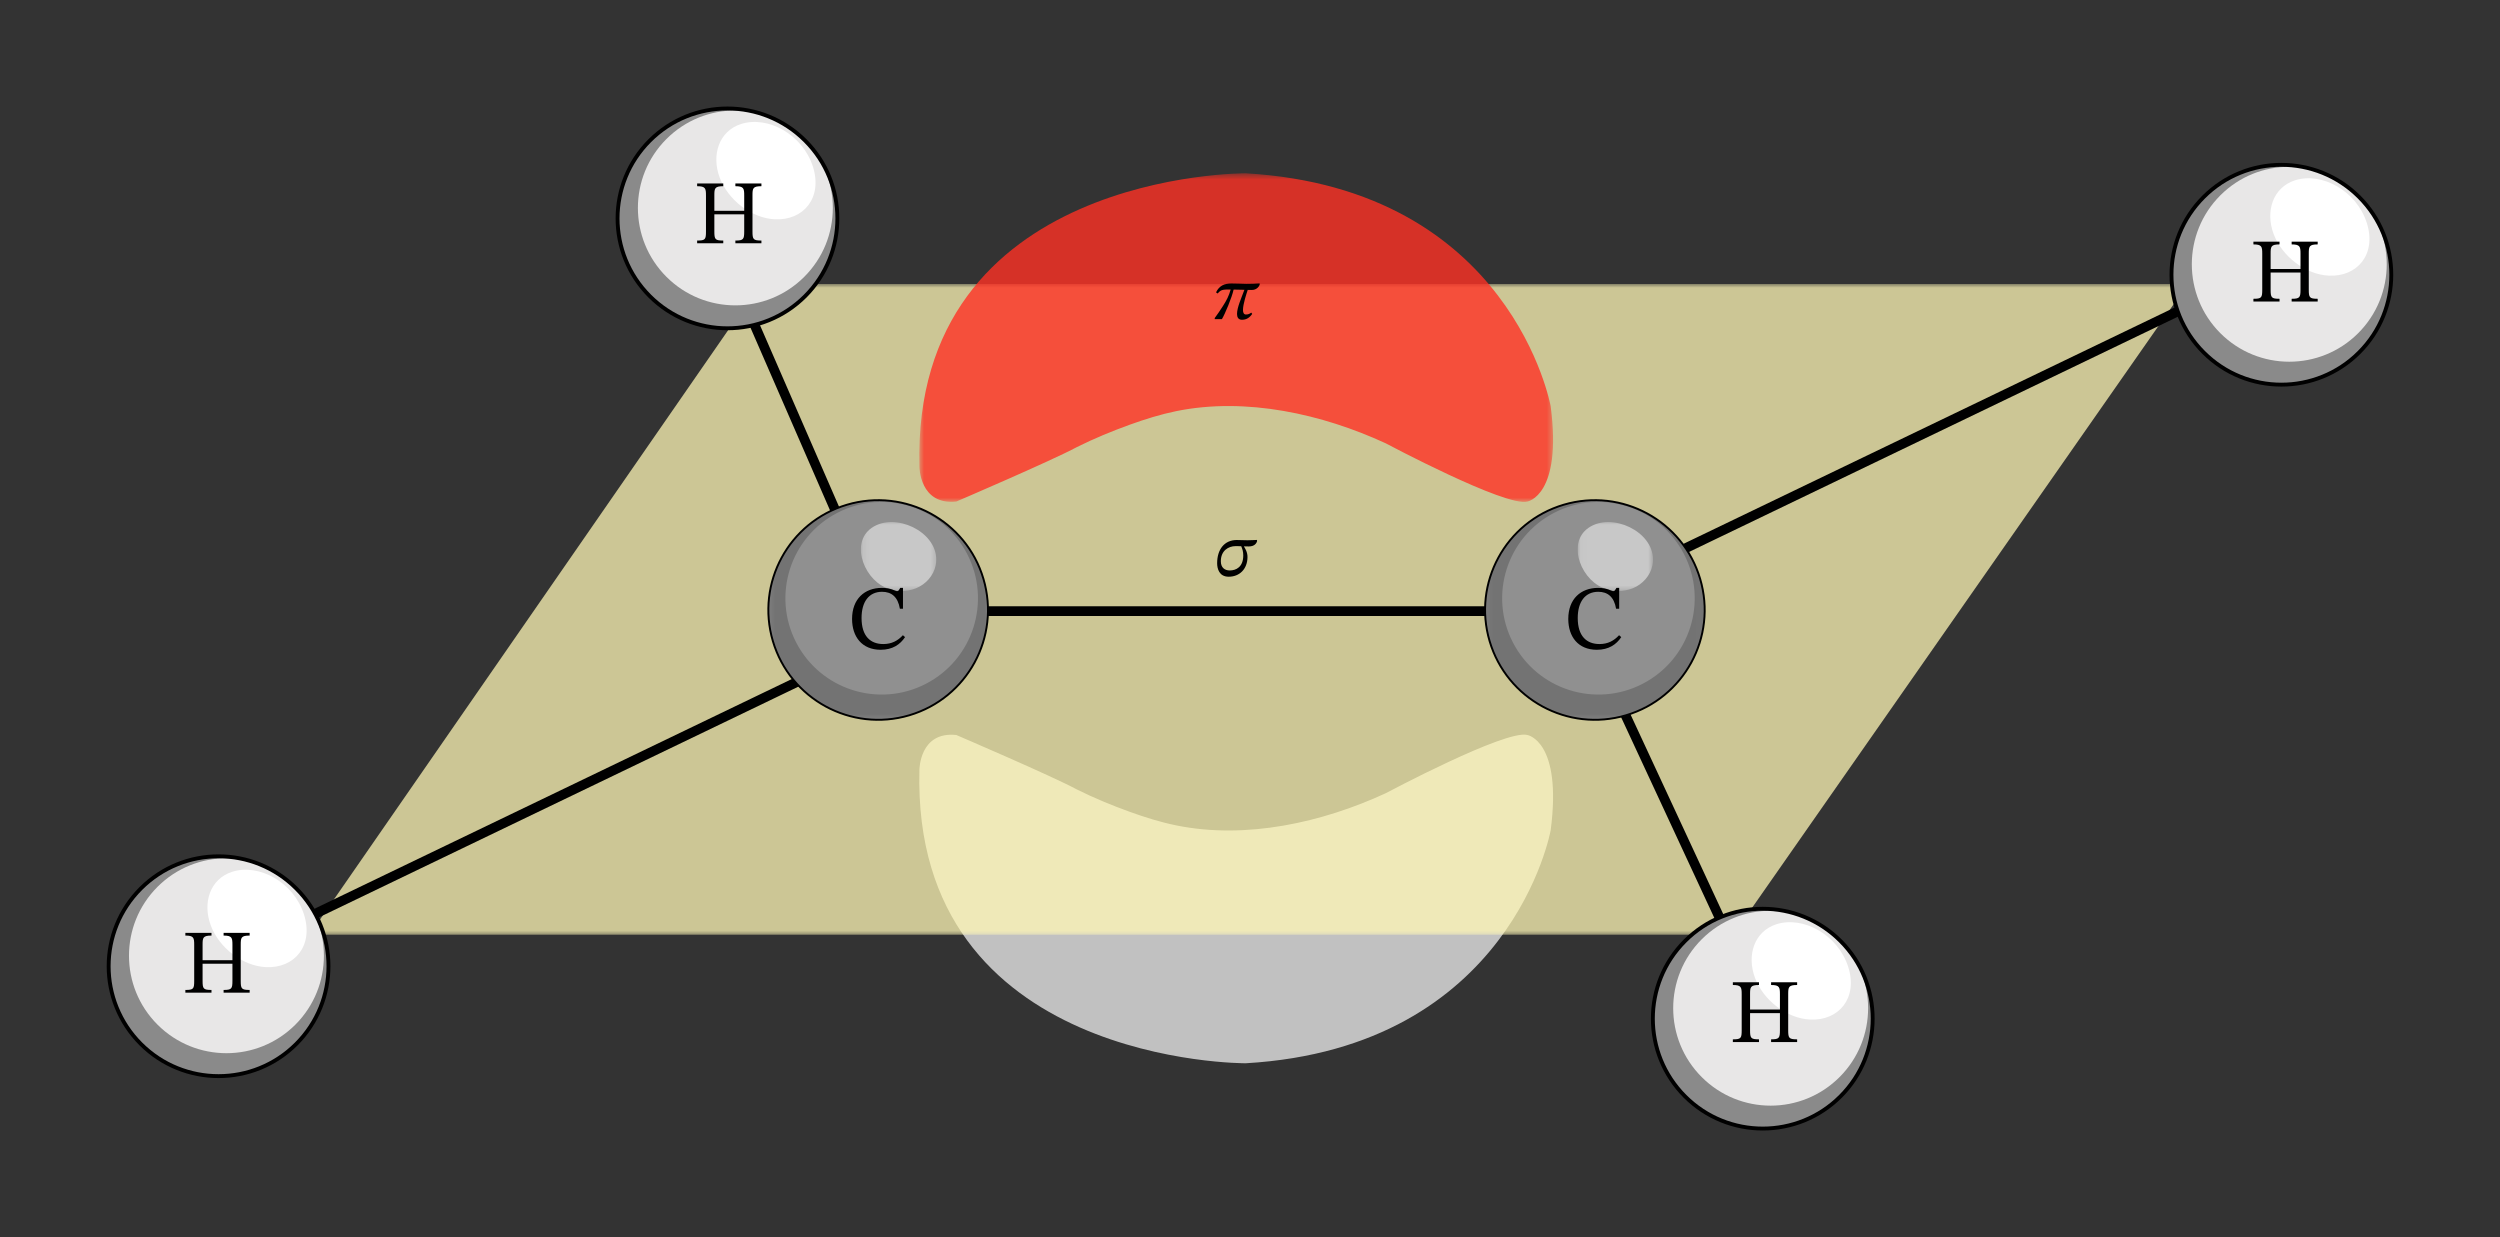
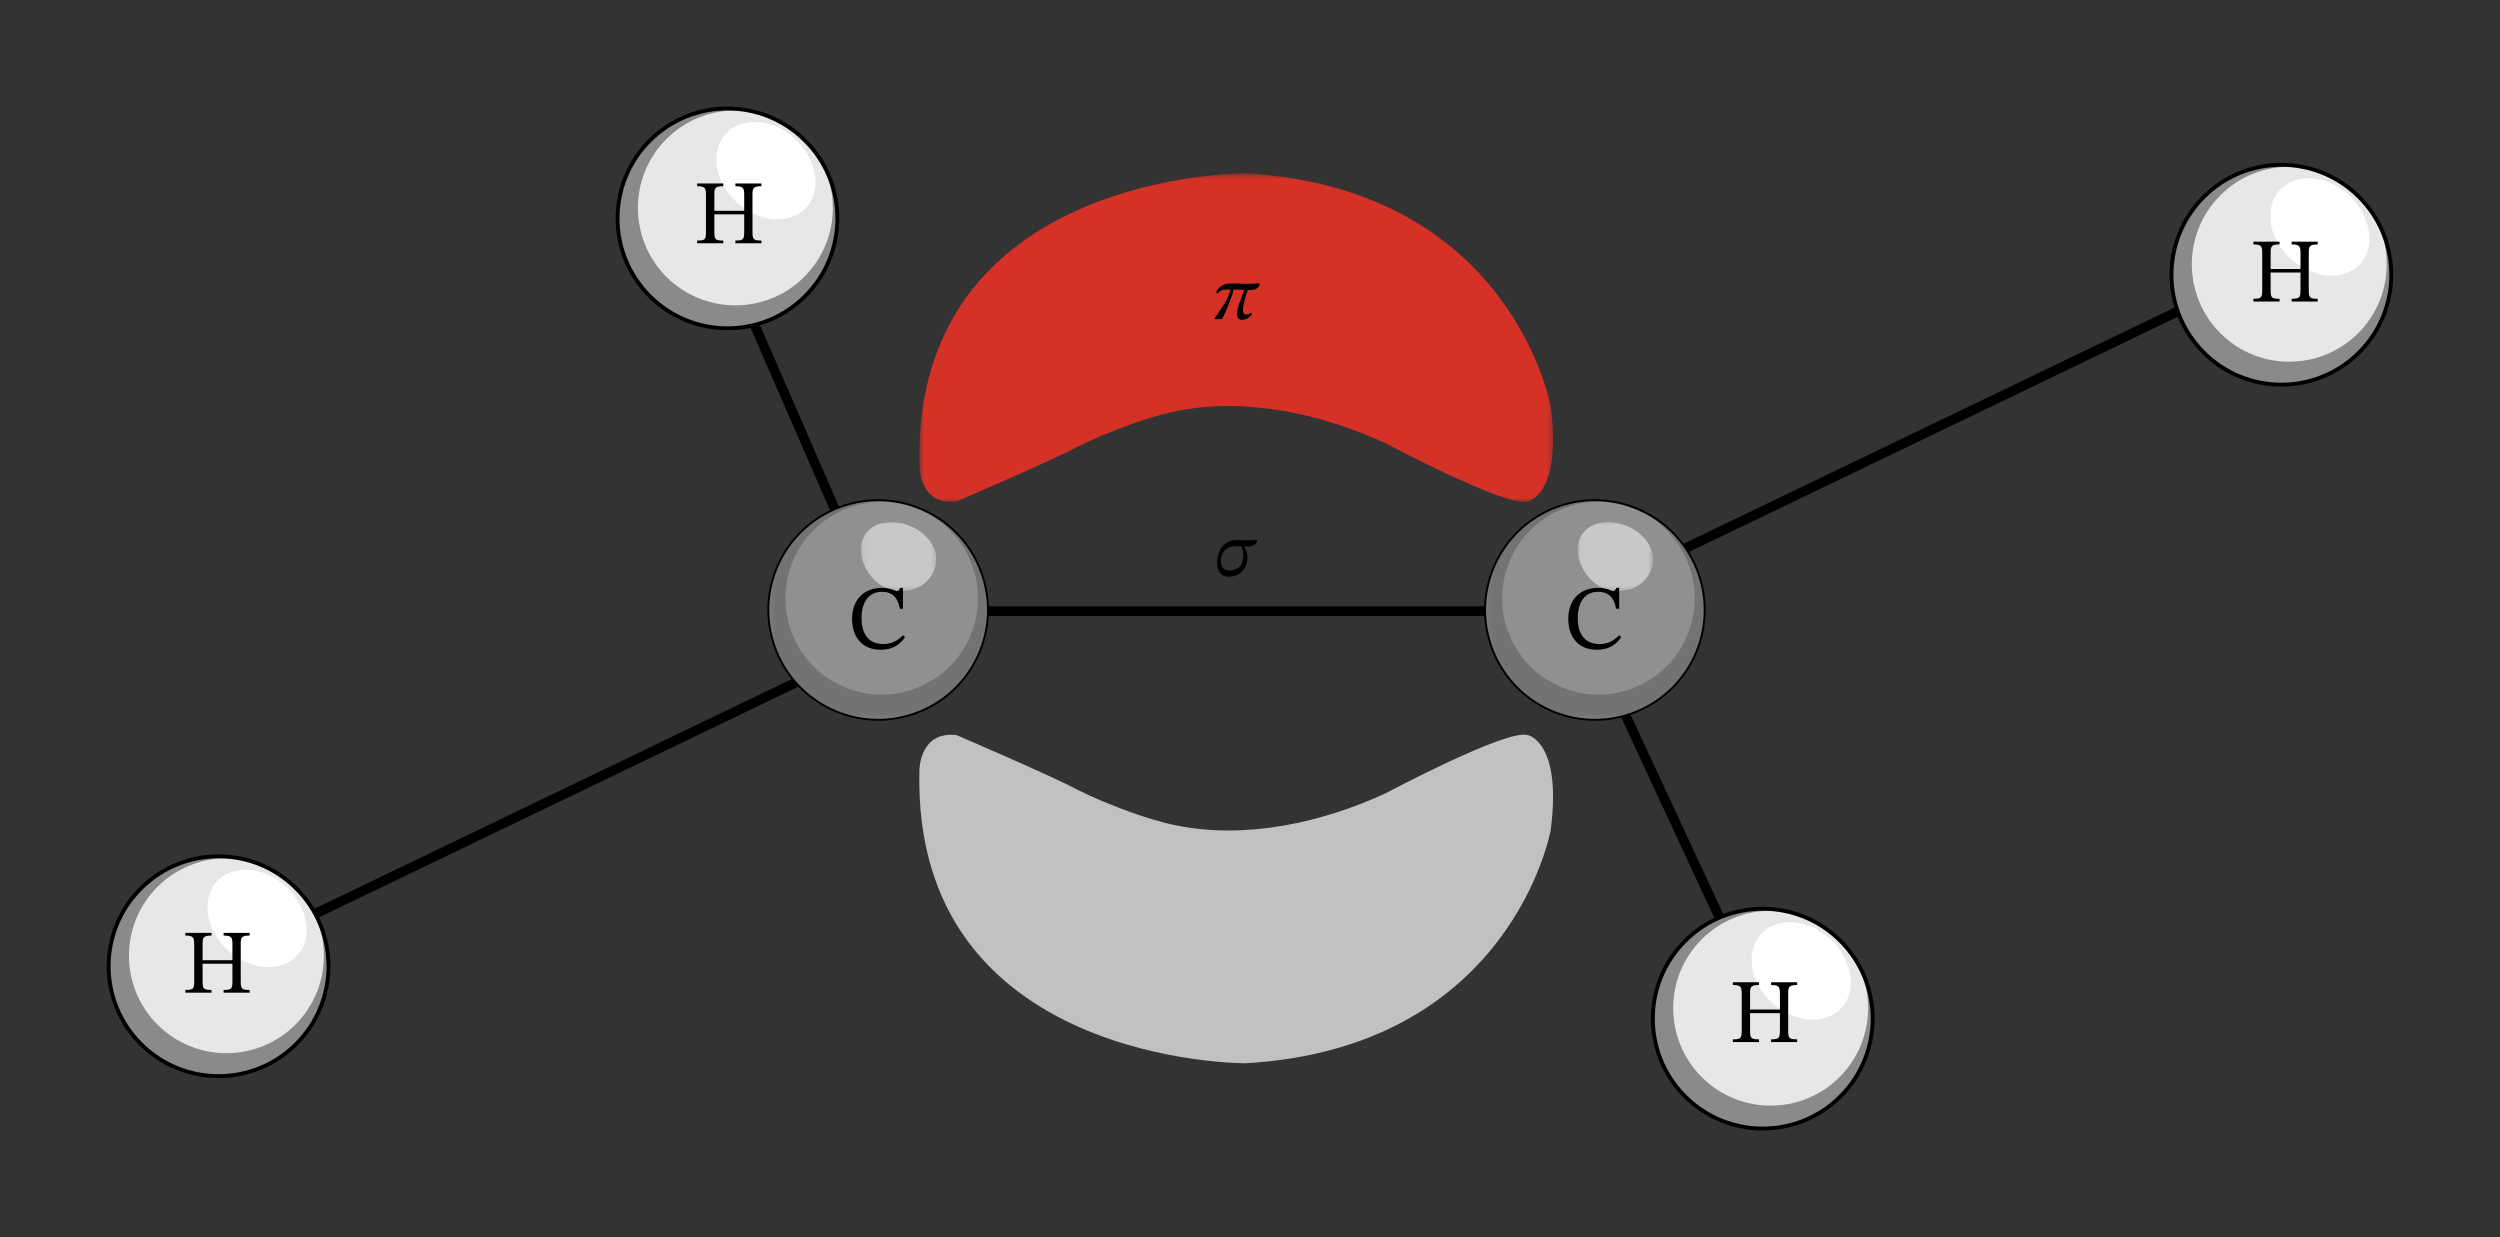
<svg xmlns="http://www.w3.org/2000/svg" xmlns:xlink="http://www.w3.org/1999/xlink" width="492.413" height="243.653" viewBox="0 0 369.31 182.74" class="displayed_equation">
  <rect x="0" y="0" width="369.31" height="182.74" fill="#333333" stroke="none" />
  <defs>
    <clipPath id="svg912135936356tikz_00001F">
      <path d="M 45.586 41.859 L 323.434 41.859 L 323.434 138.301 L 45.586 138.301 Z M 45.586 41.859" />
    </clipPath>
    <filter id="svg912135936356tikz_00001c" filterUnits="objectBoundingBox" x="0%" y="0%" width="100%" height="100%">
      <feColorMatrix in="SourceGraphic" values="0 0 0 0 1 0 0 0 0 1 0 0 0 0 1 0 0 0 1 0" />
    </filter>
    <clipPath id="svg912135936356tikz_00001b">
      <path d="M 0.586 0.859 L 278.434 0.859 L 278.434 97.301 L 0.586 97.301 Z M 0.586 0.859" />
    </clipPath>
    <clipPath id="svg912135936356tikz_00001a">
      <path d="M0 0H279V98H0z" />
    </clipPath>
    <g clip-path="url(#svg912135936356tikz_00001a)">
      <g clip-path="url(#svg912135936356tikz_00001b)" id="svg912135936356tikz_00001d">
-         <path d="M 0.586 97.301 L 278.434 97.301 L 278.434 0.859 L 0.586 0.859 Z M 0.586 97.301" fill-opacity=".749" />
-       </g>
+         </g>
    </g>
    <mask id="svg912135936356tikz_00001H">
      <g filter="url(#svg912135936356tikz_00001c)">
        <use xlink:href="#svg912135936356tikz_00001d" />
      </g>
    </mask>
    <clipPath id="svg912135936356tikz_00001f">
      <path d="M 0.586 0.859 L 278.434 0.859 L 278.434 97.301 L 0.586 97.301 Z M 0.586 0.859" />
    </clipPath>
    <clipPath id="svg912135936356tikz_00001e">
      <path d="M0 0H279V98H0z" />
    </clipPath>
    <g clip-path="url(#svg912135936356tikz_00001e)">
      <g clip-path="url(#svg912135936356tikz_00001f)" id="svg912135936356tikz_00001G">
        <path d="M 67.289 0.953 L 278.191 0.953 L 211.047 97.078 L 0.719 97.078 Z M 67.289 0.953" fill="#fff7b6" />
      </g>
    </g>
    <clipPath id="svg912135936356tikz_00001I">
      <path d="M 135.715 25.5 L 229.574 25.5 L 229.574 74.293 L 135.715 74.293 Z M 135.715 25.5" />
    </clipPath>
    <clipPath id="svg912135936356tikz_00001h">
      <path d="M 0.715 0.5 L 94.574 0.5 L 94.574 49.293 L 0.715 49.293 Z M 0.715 0.5" />
    </clipPath>
    <clipPath id="svg912135936356tikz_00001g">
      <path d="M0 0H95V50H0z" />
    </clipPath>
    <g clip-path="url(#svg912135936356tikz_00001g)">
      <g clip-path="url(#svg912135936356tikz_00001h)" id="svg912135936356tikz_00001i">
        <path d="M 0.715 49.293 L 94.574 49.293 L 94.574 0.5 L 0.715 0.5 Z M 0.715 49.293" fill-opacity=".8" />
      </g>
    </g>
    <mask id="svg912135936356tikz_00001K">
      <g filter="url(#svg912135936356tikz_00001c)">
        <use xlink:href="#svg912135936356tikz_00001i" />
      </g>
    </mask>
    <clipPath id="svg912135936356tikz_00001k">
      <path d="M 0.715 0.5 L 94.574 0.5 L 94.574 49.293 L 0.715 49.293 Z M 0.715 0.5" />
    </clipPath>
    <clipPath id="svg912135936356tikz_00001j">
      <path d="M0 0H95V50H0z" />
    </clipPath>
    <g clip-path="url(#svg912135936356tikz_00001j)">
      <g clip-path="url(#svg912135936356tikz_00001k)" id="svg912135936356tikz_00001J">
        <path d="M 6.27 49.09 C 6.27 49.09 20.332 43.062 24.062 41.055 C 26.598 39.789 29.242 38.699 31.906 37.734 C 34.148 36.926 36.441 36.207 38.777 35.73 C 49.09 33.637 60.328 36.164 69.688 40.48 C 69.688 40.48 87.477 49.949 90.633 49.09 C 90.633 49.09 95.797 48.23 94.074 35.027 C 94.074 35.027 88.336 2.891 49.023 0.598 C 49.023 0.598 -0.328 0.309 0.82 43.926 C 0.82 43.926 0.82 49.664 6.27 49.09 Z M 6.27 49.09" fill="#ff3124" />
      </g>
    </g>
    <clipPath id="svg912135936356tikz_00001L">
      <path d="M 113.324 73.719 L 146.047 73.719 L 146.047 106.441 L 113.324 106.441 Z M 113.324 73.719" />
    </clipPath>
    <clipPath id="svg912135936356tikz_00001m">
      <path d="M 0.324 0.719 L 33.047 0.719 L 33.047 33.441 L 0.324 33.441 Z M 0.324 0.719" />
    </clipPath>
    <clipPath id="svg912135936356tikz_00001l">
      <path d="M0 0H34V34H0z" />
    </clipPath>
    <g clip-path="url(#svg912135936356tikz_00001l)">
      <g clip-path="url(#svg912135936356tikz_00001m)" id="svg912135936356tikz_00001n">
        <path d="M 0.324 33.441 L 33.047 33.441 L 33.047 0.719 L 0.324 0.719 Z M 0.324 33.441" fill-opacity=".2" />
      </g>
    </g>
    <mask id="svg912135936356tikz_00001N">
      <g filter="url(#svg912135936356tikz_00001c)">
        <use xlink:href="#svg912135936356tikz_00001n" />
      </g>
    </mask>
    <clipPath id="svg912135936356tikz_00001p">
      <path d="M 0.324 0.719 L 33 0.719 L 33 33.441 L 0.324 33.441 Z M 0.324 0.719" />
    </clipPath>
    <clipPath id="svg912135936356tikz_00001o">
      <path d="M0 0H34V34H0z" />
    </clipPath>
    <g clip-path="url(#svg912135936356tikz_00001o)">
      <g clip-path="url(#svg912135936356tikz_00001p)" id="svg912135936356tikz_00001M">
        <path d="M 9.246 2.691 C 1.293 6.809 -1.816 16.594 2.301 24.551 C 6.418 32.504 16.207 35.613 24.16 31.496 C 32.113 27.379 35.223 17.59 31.105 9.637 C 26.984 1.684 17.199 -1.426 9.246 2.691 Z M 23.785 28.008 C 16.809 31.621 8.23 28.895 4.617 21.918 C 1.008 14.941 3.73 6.363 10.711 2.75 C 17.684 -0.859 26.266 1.867 29.875 8.84 C 33.484 15.816 30.762 24.398 23.785 28.008 Z M 23.785 28.008" />
      </g>
    </g>
    <clipPath id="svg912135936356tikz_00001O">
      <path d="M 127.105 76.875 L 138.586 76.875 L 138.586 87.496 L 127.105 87.496 Z M 127.105 76.875" />
    </clipPath>
    <clipPath id="svg912135936356tikz_00001r">
      <path d="M 0.105 0.879 L 11.586 0.879 L 11.586 11.496 L 0.105 11.496 Z M 0.105 0.879" />
    </clipPath>
    <clipPath id="svg912135936356tikz_00001q">
      <path d="M0 0H12V12H0z" />
    </clipPath>
    <g clip-path="url(#svg912135936356tikz_00001q)">
      <g clip-path="url(#svg912135936356tikz_00001r)" id="svg912135936356tikz_00001s">
        <path d="M 0.105 11.496 L 11.586 11.496 L 11.586 0.875 L 0.105 0.875 Z M 0.105 11.496" fill-opacity=".502" />
      </g>
    </g>
    <mask id="svg912135936356tikz_00001Q">
      <g filter="url(#svg912135936356tikz_00001c)">
        <use xlink:href="#svg912135936356tikz_00001s" />
      </g>
    </mask>
    <clipPath id="svg912135936356tikz_00001u">
      <path d="M 0.105 1 L 11.586 1 L 11.586 11.496 L 0.105 11.496 Z M 0.105 1" />
    </clipPath>
    <clipPath id="svg912135936356tikz_00001t">
      <path d="M0 0H12V12H0z" />
    </clipPath>
    <g clip-path="url(#svg912135936356tikz_00001t)">
      <g clip-path="url(#svg912135936356tikz_00001u)" id="svg912135936356tikz_00001P">
        <path d="M 11.219 7.52 C 10.918 9.035 9.758 10.32 8.324 10.898 C 6.895 11.48 5.23 11.391 3.809 10.789 C 0.398 9.348 -1.676 3.461 2.492 1.57 C 6.188 -0.102 12.094 3.137 11.219 7.52 Z M 11.219 7.52" fill="#fff" />
      </g>
    </g>
    <clipPath id="svg912135936356tikz_00001R">
      <path d="M 219.238 73.719 L 251.961 73.719 L 251.961 106.441 L 219.238 106.441 Z M 219.238 73.719" />
    </clipPath>
    <clipPath id="svg912135936356tikz_00001w">
      <path d="M 0.238 0.719 L 32.961 0.719 L 32.961 33.441 L 0.238 33.441 Z M 0.238 0.719" />
    </clipPath>
    <clipPath id="svg912135936356tikz_00001v">
      <path d="M0 0H33V34H0z" />
    </clipPath>
    <g clip-path="url(#svg912135936356tikz_00001v)">
      <g clip-path="url(#svg912135936356tikz_00001w)" id="svg912135936356tikz_00001x">
        <path d="M 0.238 33.441 L 32.961 33.441 L 32.961 0.719 L 0.238 0.719 Z M 0.238 33.441" fill-opacity=".2" />
      </g>
    </g>
    <mask id="svg912135936356tikz_00001T">
      <g filter="url(#svg912135936356tikz_00001c)">
        <use xlink:href="#svg912135936356tikz_00001x" />
      </g>
    </mask>
    <clipPath id="svg912135936356tikz_00001z">
      <path d="M 0.238 0.719 L 32.961 0.719 L 32.961 33.441 L 0.238 33.441 Z M 0.238 0.719" />
    </clipPath>
    <clipPath id="svg912135936356tikz_00001y">
      <path d="M0 0H33V34H0z" />
    </clipPath>
    <g clip-path="url(#svg912135936356tikz_00001y)">
      <g clip-path="url(#svg912135936356tikz_00001z)" id="svg912135936356tikz_00001S">
        <path d="M 9.129 2.691 C 1.172 6.809 -1.938 16.594 2.18 24.551 C 6.301 32.504 16.086 35.613 24.039 31.496 C 31.992 27.379 35.102 17.59 30.984 9.637 C 26.867 1.684 17.078 -1.426 9.129 2.691 Z M 23.664 28.008 C 16.691 31.621 8.109 28.895 4.5 21.918 C 0.887 14.941 3.613 6.363 10.59 2.75 C 17.562 -0.859 26.145 1.867 29.758 8.84 C 33.367 15.816 30.641 24.398 23.664 28.008 Z M 23.664 28.008" />
      </g>
    </g>
    <clipPath id="svg912135936356tikz_00001U">
      <path d="M 233.02 76.875 L 244.211 76.875 L 244.211 87.496 L 233.02 87.496 Z M 233.02 76.875" />
    </clipPath>
    <clipPath id="svg912135936356tikz_00001B">
      <path d="M 0.02 0.879 L 11.211 0.879 L 11.211 11.496 L 0.02 11.496 Z M 0.02 0.879" />
    </clipPath>
    <clipPath id="svg912135936356tikz_00001A">
      <path d="M0 0H12V12H0z" />
    </clipPath>
    <g clip-path="url(#svg912135936356tikz_00001A)">
      <g clip-path="url(#svg912135936356tikz_00001B)" id="svg912135936356tikz_00001C">
        <path d="M 0.02 11.496 L 11.211 11.496 L 11.211 0.875 L 0.02 0.875 Z M 0.02 11.496" fill-opacity=".502" />
      </g>
    </g>
    <mask id="svg912135936356tikz_00001W">
      <g filter="url(#svg912135936356tikz_00001c)">
        <use xlink:href="#svg912135936356tikz_00001C" />
      </g>
    </mask>
    <clipPath id="svg912135936356tikz_00001E">
      <path d="M 0.02 1 L 11.211 1 L 11.211 11.496 L 0.02 11.496 Z M 0.02 1" />
    </clipPath>
    <clipPath id="svg912135936356tikz_00001D">
      <path d="M0 0H12V12H0z" />
    </clipPath>
    <g clip-path="url(#svg912135936356tikz_00001D)">
      <g clip-path="url(#svg912135936356tikz_00001E)" id="svg912135936356tikz_00001V">
        <path d="M 11.102 7.52 C 10.801 9.035 9.641 10.32 8.207 10.898 C 6.773 11.48 5.113 11.391 3.691 10.789 C 0.281 9.348 -1.797 3.461 2.375 1.57 C 6.07 -0.102 11.973 3.137 11.102 7.52 Z M 11.102 7.52" fill="#fff" />
      </g>
    </g>
    <clipPath id="svg912135936356tikz_00001X">
      <path d="M 83 15.738 L 132 15.738 L 132 57 L 83 57 Z M 83 15.738" />
    </clipPath>
    <clipPath id="svg912135936356tikz_00001Y">
      <path d="M 15.734 118 L 57 118 L 57 167.004 L 15.734 167.004 Z M 15.734 118" />
    </clipPath>
    <clipPath id="svg912135936356tikz_00001Z">
      <path d="M 236 126 L 285 126 L 285 167.004 L 236 167.004 Z M 236 126" />
    </clipPath>
    <clipPath id="svg912135936356tikz_00001aa">
      <path d="M 320 24 L 353.57 24 L 353.57 57 L 320 57 Z M 320 24" />
    </clipPath>
    <clipPath id="svg912135936356tikz_00001ab">
      <path d="M 312 16 L 353.57 16 L 353.57 65 L 312 65 Z M 312 16" />
    </clipPath>
  </defs>
  <path d="M 141.27 108.578 C 141.27 108.578 155.332 114.602 159.062 116.613 C 161.598 117.879 164.242 118.969 166.906 119.93 C 169.148 120.742 171.441 121.461 173.777 121.934 C 184.09 124.031 195.328 121.504 204.688 117.188 C 204.688 117.188 222.477 107.715 225.633 108.578 C 225.633 108.578 230.797 109.438 229.074 122.637 C 229.074 122.637 223.336 154.773 184.023 157.07 C 184.023 157.07 134.672 157.355 135.82 113.742 C 135.82 113.742 135.82 108.004 141.27 108.578 Z M 141.27 108.578" fill="#c1c1c1" />
  <g clip-path="url(#svg912135936356tikz_00001F)">
    <use xlink:href="#svg912135936356tikz_00001G" transform="translate(45 41)" mask="url(#svg912135936356tikz_00001H)" />
  </g>
  <g clip-path="url(#svg912135936356tikz_00001I)">
    <use xlink:href="#svg912135936356tikz_00001J" transform="translate(135 25)" mask="url(#svg912135936356tikz_00001K)" />
  </g>
  <path d="M1446.133 924.587L2227.617 924.587M446.836 468.494L1214.375 837.83M2464.023 1005.056L3231.562 1374.392M1252.031 1031.97L1099.961 1381.228M2551.875 446.619L2388.32 798.767" transform="matrix(.1 0 0 -.1 0 182.74)" fill="none" stroke-width="14.347" stroke-linecap="round" stroke="#000" stroke-miterlimit="10" />
  <path d="M 122.277 75.746 C 114.32 79.867 111.211 89.652 115.328 97.605 C 119.449 105.559 129.234 108.668 137.188 104.551 C 145.141 100.434 148.254 90.645 144.133 82.695 C 140.016 74.738 130.23 71.629 122.277 75.746 Z M 122.277 75.746" fill="#909090" />
  <g clip-path="url(#svg912135936356tikz_00001L)">
    <use xlink:href="#svg912135936356tikz_00001M" transform="translate(113 73)" mask="url(#svg912135936356tikz_00001N)" />
  </g>
  <path d="M 1452.773 972.283 C 1427.383 1058.181 1337.148 1107.205 1251.25 1081.814 C 1165.352 1056.384 1116.328 966.189 1141.719 880.291 C 1167.148 794.392 1257.344 745.369 1343.242 770.759 C 1429.141 796.189 1478.164 886.384 1452.773 972.283 Z M 1452.773 972.283" transform="matrix(.1 0 0 -.1 0 182.74)" fill="none" stroke-width="2.87" stroke="#000" stroke-miterlimit="10.001" />
  <g clip-path="url(#svg912135936356tikz_00001O)">
    <use xlink:href="#svg912135936356tikz_00001P" transform="translate(127 76)" mask="url(#svg912135936356tikz_00001Q)" />
  </g>
  <path d="M 228.156 75.746 C 220.203 79.867 217.094 89.652 221.211 97.605 C 225.328 105.559 235.117 108.668 243.07 104.551 C 251.023 100.434 254.133 90.645 250.016 82.695 C 245.898 74.738 236.109 71.629 228.156 75.746 Z M 228.156 75.746" fill="#909090" />
  <g clip-path="url(#svg912135936356tikz_00001R)">
    <use xlink:href="#svg912135936356tikz_00001S" transform="translate(219 73)" mask="url(#svg912135936356tikz_00001T)" />
  </g>
  <path d="M 2511.523 972.283 C 2486.133 1058.142 2395.898 1107.205 2310.039 1081.814 C 2224.102 1056.384 2175.078 966.189 2200.508 880.291 C 2225.898 794.392 2316.133 745.369 2401.992 770.759 C 2487.891 796.15 2536.953 886.384 2511.523 972.283 Z M 2511.523 972.283" transform="matrix(.1 0 0 -.1 0 182.74)" fill="none" stroke-width="2.87" stroke="#000" stroke-miterlimit="10.001" />
  <g clip-path="url(#svg912135936356tikz_00001U)">
    <use xlink:href="#svg912135936356tikz_00001V" transform="translate(233 76)" mask="url(#svg912135936356tikz_00001W)" />
  </g>
  <path d="M 118.945 20.781 C 112.605 14.441 102.324 14.441 95.984 20.781 C 89.645 27.121 89.645 37.402 95.984 43.742 C 102.324 50.082 112.605 50.082 118.945 43.742 C 125.285 37.402 125.285 27.121 118.945 20.781 Z M 118.945 20.781" fill="#8a8a8a" />
  <path d="M 118.809 20.535 C 113.188 14.914 104.07 14.914 98.449 20.535 C 92.828 26.156 92.828 35.273 98.449 40.895 C 104.07 46.516 113.188 46.516 118.809 40.895 C 124.434 35.273 124.434 26.156 118.809 20.535 Z M 118.809 20.535" fill="#e8e7e7" />
  <path d="M 114.465 32.395 C 110.996 32.238 107.527 29.504 106.32 26.246 C 105.059 22.887 106.215 19.363 109.473 18.316 C 113.414 17.055 118.562 19.84 120.086 24.617 C 121.559 29.242 118.668 32.605 114.465 32.395 Z M 114.465 32.395" fill="#fff" />
  <g clip-path="url(#svg912135936356tikz_00001X)">
    <path d="M 1189.453 1619.588 C 1126.055 1682.986 1023.242 1682.986 959.844 1619.588 C 896.445 1556.189 896.445 1453.377 959.844 1389.978 C 1023.242 1326.58 1126.055 1326.58 1189.453 1389.978 C 1252.852 1453.377 1252.852 1556.189 1189.453 1619.588 Z M 1189.453 1619.588" transform="matrix(.1 0 0 -.1 0 182.74)" fill="none" stroke-width="5.739" stroke="#000" stroke-miterlimit="10" />
  </g>
  <path d="M 43.766 131.254 C 37.426 124.914 27.148 124.914 20.805 131.254 C 14.465 137.594 14.465 147.871 20.805 154.215 C 27.148 160.555 37.426 160.555 43.766 154.215 C 50.109 147.871 50.109 137.594 43.766 131.254 Z M 43.766 131.254" fill="#8a8a8a" />
  <path d="M 43.633 131.004 C 38.008 125.383 28.895 125.383 23.27 131.004 C 17.648 136.629 17.648 145.742 23.27 151.367 C 28.895 156.988 38.008 156.988 43.633 151.367 C 49.254 145.742 49.254 136.629 43.633 131.004 Z M 43.633 131.004" fill="#e8e7e7" />
  <path d="M 39.285 142.867 C 35.816 142.711 32.352 139.977 31.141 136.719 C 29.879 133.359 31.035 129.836 34.293 128.785 C 38.234 127.523 43.383 130.309 44.906 135.09 C 46.379 139.715 43.488 143.078 39.285 142.867 Z M 39.285 142.867" fill="#fff" />
  <g clip-path="url(#svg912135936356tikz_00001Y)">
    <path d="M 437.656 514.861 C 374.258 578.259 271.484 578.259 208.047 514.861 C 144.648 451.462 144.648 348.689 208.047 285.252 C 271.484 221.853 374.258 221.853 437.656 285.252 C 501.094 348.689 501.094 451.462 437.656 514.861 Z M 437.656 514.861" transform="matrix(.1 0 0 -.1 0 182.74)" fill="none" stroke-width="5.739" stroke="#000" stroke-miterlimit="10" />
  </g>
  <path d="M 271.883 139 C 265.543 132.66 255.262 132.66 248.922 139 C 242.582 145.344 242.582 155.621 248.922 161.961 C 255.262 168.301 265.543 168.301 271.883 161.961 C 278.223 155.621 278.223 145.344 271.883 139 Z M 271.883 139" fill="#8a8a8a" />
  <path d="M 271.746 138.754 C 266.125 133.133 257.008 133.133 251.387 138.754 C 245.766 144.375 245.766 153.492 251.387 159.113 C 257.008 164.738 266.125 164.738 271.746 159.113 C 277.371 153.492 277.371 144.375 271.746 138.754 Z M 271.746 138.754" fill="#e8e7e7" />
  <path d="M 267.402 150.613 C 263.934 150.457 260.469 147.727 259.262 144.469 C 257.996 141.105 259.152 137.586 262.41 136.535 C 266.352 135.273 271.504 138.059 273.027 142.84 C 274.496 147.461 271.605 150.824 267.402 150.613 Z M 267.402 150.613" fill="#fff" />
  <g clip-path="url(#svg912135936356tikz_00001Z)">
    <path d="M 2718.828 437.361 C 2655.43 500.798 2552.617 500.798 2489.219 437.361 C 2425.82 373.962 2425.82 271.189 2489.219 207.791 C 2552.617 144.392 2655.43 144.392 2718.828 207.791 C 2782.227 271.189 2782.227 373.962 2718.828 437.361 Z M 2718.828 437.361" transform="matrix(.1 0 0 -.1 0 182.74)" fill="none" stroke-width="5.739" stroke="#000" stroke-miterlimit="10" />
  </g>
  <g clip-path="url(#svg912135936356tikz_00001aa)">
    <path d="M 348.496 29.105 C 342.156 22.766 331.875 22.766 325.535 29.105 C 319.195 35.445 319.195 45.727 325.535 52.066 C 331.875 58.406 342.156 58.406 348.496 52.066 C 354.836 45.727 354.836 35.445 348.496 29.105 Z M 348.496 29.105" fill="#8a8a8a" />
  </g>
  <path d="M 348.359 28.855 C 342.738 23.234 333.621 23.234 328 28.855 C 322.379 34.48 322.379 43.598 328 49.219 C 333.621 54.84 342.738 54.84 348.359 49.219 C 353.984 43.598 353.984 34.48 348.359 28.855 Z M 348.359 28.855" fill="#e8e7e7" />
  <path d="M 344.016 40.719 C 340.551 40.559 337.082 37.828 335.871 34.57 C 334.613 31.207 335.77 27.688 339.023 26.637 C 342.965 25.375 348.113 28.16 349.637 32.941 C 351.109 37.566 348.219 40.926 344.016 40.719 Z M 344.016 40.719" fill="#fff" />
  <g clip-path="url(#svg912135936356tikz_00001ab)">
    <path d="M 3484.961 1536.345 C 3421.562 1599.744 3318.75 1599.744 3255.352 1536.345 C 3191.953 1472.947 3191.953 1370.134 3255.352 1306.736 C 3318.75 1243.338 3421.562 1243.338 3484.961 1306.736 C 3548.359 1370.134 3548.359 1472.947 3484.961 1536.345 Z M 3484.961 1536.345" transform="matrix(.1 0 0 -.1 0 182.74)" fill="none" stroke-width="5.739" stroke="#000" stroke-miterlimit="10" />
  </g>
  <path d="M105.527 28.879C105.527 27.832 105.566 27.508 106.844 27.508L106.844 27.105 102.984 27.105 102.984 27.508C104.223 27.508 104.289 27.832 104.289 28.879L104.289 34.176C104.289 35.375 104.195 35.535 102.984 35.535L102.984 35.941 106.844 35.941 106.844 35.535C105.633 35.535 105.527 35.363 105.527 34.176L105.527 31.664 109.938 31.664 109.938 34.176C109.938 35.348 109.828 35.535 108.633 35.535L108.633 35.941 112.48 35.941 112.48 35.535C111.254 35.535 111.16 35.348 111.16 34.176L111.16 28.879C111.16 27.816 111.203 27.508 112.48 27.508L112.48 27.105 108.633 27.105 108.633 27.508C109.871 27.508 109.938 27.832 109.938 28.879L109.938 31.137 105.527 31.137 105.527 28.879M29.926 139.578C29.926 138.531 29.965 138.207 31.242 138.207L31.242 137.805 27.383 137.805 27.383 138.207C28.621 138.207 28.688 138.531 28.688 139.578L28.688 144.879C28.688 146.074 28.594 146.238 27.383 146.238L27.383 146.641 31.242 146.641 31.242 146.238C30.031 146.238 29.926 146.062 29.926 144.879L29.926 142.363 34.336 142.363 34.336 144.879C34.336 146.047 34.23 146.238 33.031 146.238L33.031 146.641 36.879 146.641 36.879 146.238C35.656 146.238 35.562 146.047 35.562 144.879L35.562 139.578C35.562 138.516 35.602 138.207 36.879 138.207L36.879 137.805 33.031 137.805 33.031 138.207C34.27 138.207 34.336 138.531 34.336 139.578L34.336 141.84 29.926 141.84 29.926 139.578M258.527 146.879C258.527 145.832 258.566 145.508 259.844 145.508L259.844 145.105 255.984 145.105 255.984 145.508C257.223 145.508 257.289 145.832 257.289 146.879L257.289 152.176C257.289 153.375 257.195 153.535 255.984 153.535L255.984 153.941 259.844 153.941 259.844 153.535C258.633 153.535 258.527 153.363 258.527 152.176L258.527 149.664 262.938 149.664 262.938 152.176C262.938 153.348 262.828 153.535 261.633 153.535L261.633 153.941 265.48 153.941 265.48 153.535C264.254 153.535 264.16 153.348 264.16 152.176L264.16 146.879C264.16 145.816 264.203 145.508 265.48 145.508L265.48 145.105 261.633 145.105 261.633 145.508C262.871 145.508 262.938 145.832 262.938 146.879L262.938 149.137 258.527 149.137 258.527 146.879M335.426 37.48C335.426 36.43 335.465 36.105 336.742 36.105L336.742 35.703 332.883 35.703 332.883 36.105C334.121 36.105 334.188 36.43 334.188 37.48L334.188 42.777C334.188 43.973 334.094 44.137 332.883 44.137L332.883 44.539 336.742 44.539 336.742 44.137C335.531 44.137 335.426 43.961 335.426 42.777L335.426 40.262 339.84 40.262 339.84 42.777C339.84 43.949 339.73 44.137 338.531 44.137L338.531 44.539 342.379 44.539 342.379 44.137C341.156 44.137 341.062 43.949 341.062 42.777L341.062 37.48C341.062 36.418 341.102 36.105 342.379 36.105L342.379 35.703 338.531 35.703 338.531 36.105C339.77 36.105 339.84 36.43 339.84 37.48L339.84 39.738 335.426 39.738 335.426 37.48M133.379 93.836C132.621 94.656 131.723 95.141 130.484 95.141 128.59 95.141 127.273 93.984 127.273 91.293 127.273 88.902 128.359 87.422 130.297 87.422 131.684 87.422 132.637 88.16 132.934 89.922L133.391 89.922 133.391 86.844 132.988 86.844C132.824 87.113 132.746 87.328 132.531 87.328 132.195 87.328 131.695 86.844 130.285 86.844 127.703 86.844 125.871 88.496 125.871 91.43 125.871 94.051 127.324 95.988 130.094 95.988 131.859 95.988 132.973 95.207 133.699 94.117L133.379 93.836M239.176 93.836C238.422 94.656 237.523 95.141 236.285 95.141 234.391 95.141 233.07 93.984 233.07 91.293 233.07 88.902 234.16 87.422 236.098 87.422 237.484 87.422 238.438 88.16 238.734 89.922L239.191 89.922 239.191 86.844 238.789 86.844C238.625 87.113 238.547 87.328 238.328 87.328 237.992 87.328 237.496 86.844 236.086 86.844 233.504 86.844 231.672 88.496 231.672 91.43 231.672 94.051 233.125 95.988 235.895 95.988 237.656 95.988 238.773 95.207 239.5 94.117L239.176 93.836M186.074 41.863C185.469 41.906 184.824 41.93 184.133 41.93 183.34 41.918 182.715 41.875 181.91 41.875 180.852 41.875 180.105 42.211 179.637 43.191L179.883 43.359C180.359 42.777 180.605 42.766 181.801 42.766 181.531 43.715 181.207 44.363 180.629 45.254 180.082 46.102 179.949 46.281 179.445 46.984L179.445 47.141 180.508 47.141C180.965 46.383 181.977 43.961 182.234 42.777 182.781 42.777 183.285 42.801 183.828 42.812 183.371 44.051 182.738 45.422 182.738 46.383 182.738 46.848 182.926 47.238 183.465 47.238 184.141 47.238 184.609 46.918 184.98 46.371L184.836 46.18C184.645 46.324 184.445 46.461 184.055 46.461 183.695 46.461 183.617 46.094 183.617 45.789 183.617 44.941 184.141 43.359 184.32 42.824 184.602 42.836 184.758 42.836 184.922 42.836 185.672 42.836 186.039 42.277 186.094 41.996L186.074 41.863M185.68 79.762C185.289 79.773 184.801 79.809 184.285 79.809 183.754 79.809 183.195 79.773 182.691 79.773 180.895 79.773 179.801 81.137 179.801 83.199 179.801 84.012 180.102 85.195 181.508 85.195 183.102 85.195 184.273 84.07 184.285 82.297 184.297 81.547 183.906 80.969 183.773 80.758L183.773 80.711C184.062 80.723 184.219 80.723 184.477 80.723 185.324 80.723 185.625 80.254 185.703 79.922zM183.352 80.688C183.527 81.078 183.66 81.48 183.66 82.051 183.66 83.758 182.602 84.27 181.664 84.27 180.938 84.27 180.34 83.867 180.348 82.898 180.348 81.348 181.465 80.676 182.535 80.676 182.805 80.676 183.082 80.688 183.352 80.688" />
</svg>